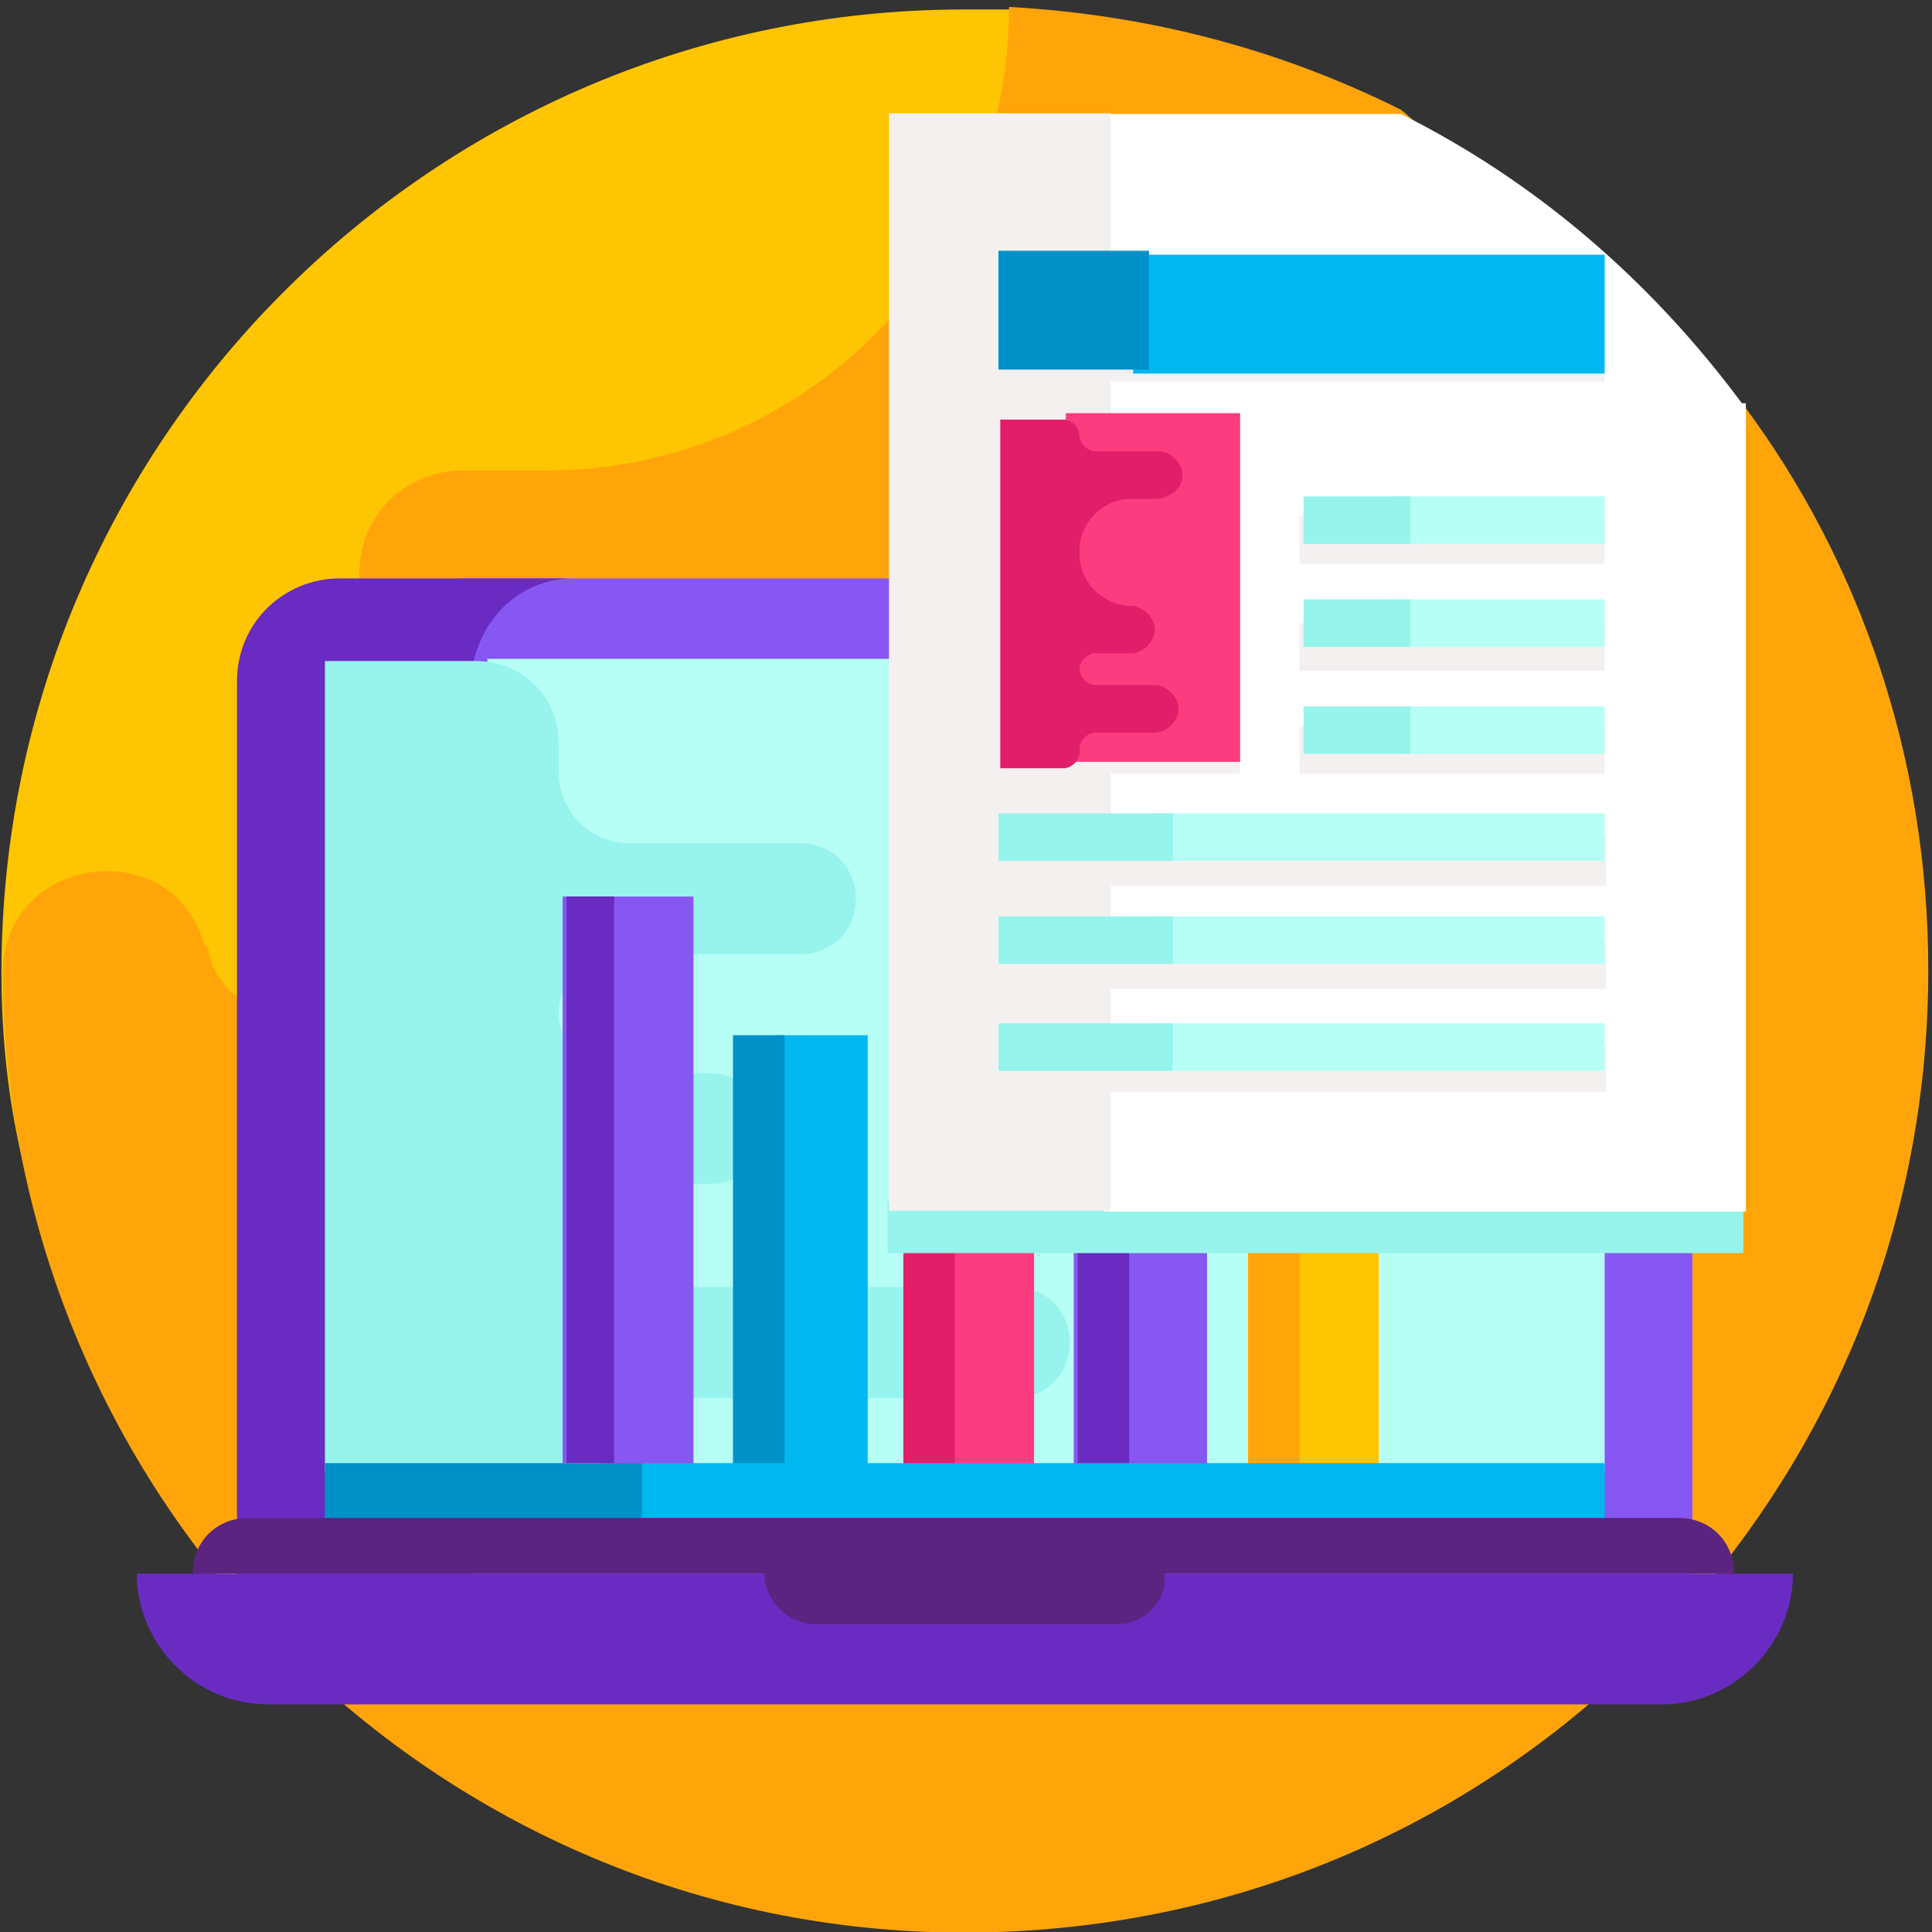
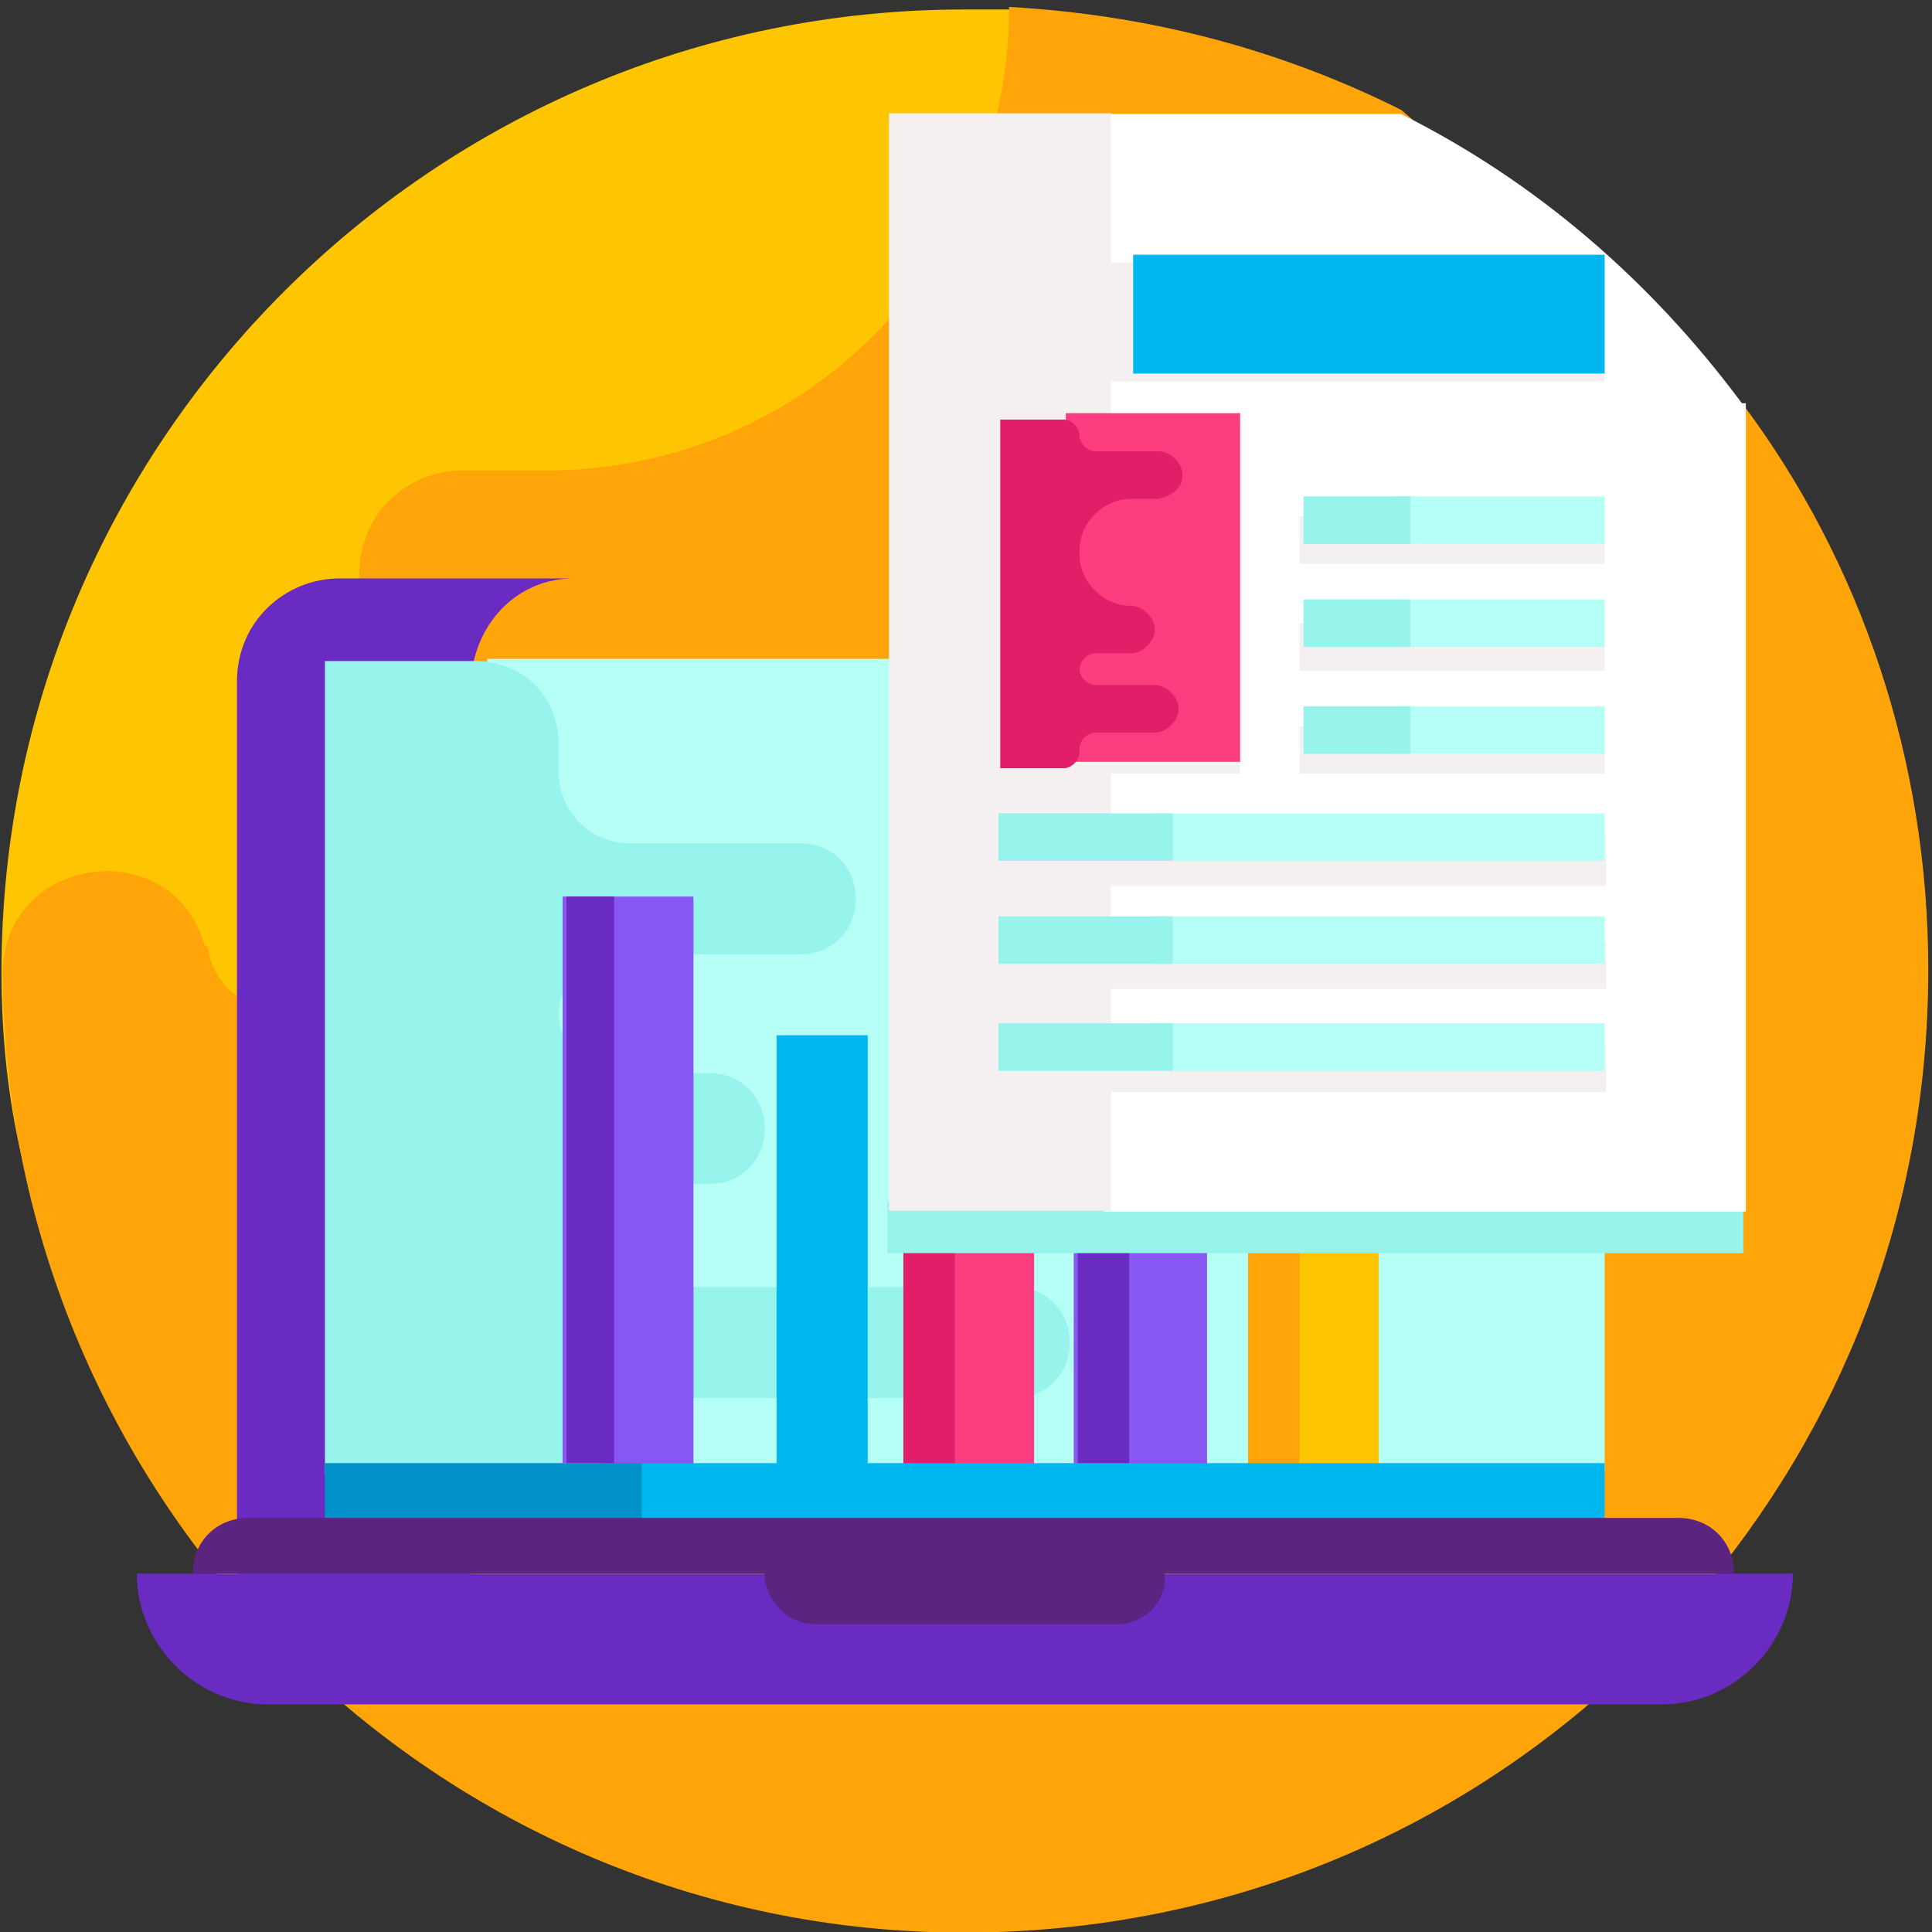
<svg xmlns="http://www.w3.org/2000/svg" xmlns:xlink="http://www.w3.org/1999/xlink" version="1.1" id="svg2328" x="0px" y="0px" width="65px" height="65px" viewBox="0 0 65 65" style="enable-background:new 0 0 65 65;" xml:space="preserve">
  <rect x="0" y="0" width="65" height="65" fill="#333333" stroke="none" />
  <style type="text/css">
	.st0{clip-path:url(#SVGID_00000005975083156211865080000010833331582558336679_);}
	.st1{fill:#FEC502;}
	.st2{fill:#FFA50A;}
	.st3{fill:#8757F3;}
	.st4{fill:#6A2BC2;}
	.st5{fill:#B6FFF6;}
	.st6{fill:#97F4EC;}
	.st7{fill:#FB3D80;}
	.st8{fill:#E21E69;}
	.st9{fill:#00B7F0;}
	.st10{fill:#0091C8;}
	.st11{fill:#FFFFFF;}
	.st12{fill:#F5F0F0;}
	.st13{fill:#5C2481;}
</style>
  <g id="g2334" transform="matrix(1.333,0,0,-1.333,0,682.667)">
    <g id="g2336">
      <g>
        <defs>
          <rect id="SVGID_1_" x="-8.1" y="455.1" width="65" height="65" />
        </defs>
        <clipPath id="SVGID_00000168095385910983845330000008900940612528843157_">
          <use xlink:href="#SVGID_1_" style="overflow:visible;" />
        </clipPath>
        <g id="g2338" style="clip-path:url(#SVGID_00000168095385910983845330000008900940612528843157_);">
          <g id="g2344" transform="translate(451.037,253.689)">
            <path id="path2346" class="st1" d="M-408.1,233.7c0-13.4-4.9-18.3-18.3-18.3c-13.4,0-24.6,5.1-24.6,18.5s10.9,24.3,24.3,24.3       c0.4,0,0.7,0,1.1,0C-412.7,257.6-408.1,246.8-408.1,233.7" />
          </g>
          <g id="g2348" transform="translate(461.968,406.353)">
            <path id="path2350" class="st2" d="M-418,95.6l-8.6,7.4c-3,1.5-6.3,2.4-9.9,2.6h0c0-6.5-5.2-11.7-11.7-11.7h-2.1       c-1.4,0-2.6-1.1-2.6-2.6v-9.1c0-2.2-3.2-2.7-3.8-0.5c0,0.1,0,0.2-0.1,0.2c-0.8,2.9-5.1,2.3-5.1-0.7       C-461.8,68-451.2,57.2-438,57c7.4-0.1,14.1,3,18.8,8.4h0c3.7,4.3,5.9,9.8,5.9,15.9C-413.3,86.6-415,91.6-418,95.6" />
          </g>
          <g id="g2352" transform="translate(420.914,360.53)">
-             <path id="path2354" class="st3" d="M-380.8,137h-28.5v-26h31.1v23.4C-378.3,135.9-379.4,137-380.8,137" />
-           </g>
+             </g>
          <g id="g2356" transform="translate(152.581,360.53)">
            <path id="path2358" class="st4" d="M-138.1,137h-5.9c-1.4,0-2.6-1.1-2.6-2.6v-23.4h5.9v23.4C-140.6,135.9-139.5,137-138.1,137" />
          </g>
          <path id="path2360" class="st5" d="M40.5,495.5H12.3V475h28.2V495.5z" />
          <g id="g2362" transform="translate(149.201,123.344)">
            <path id="path2364" class="st6" d="M-135,351.7c0.1,1,0.9,1.8,1.9,1.8h9.5c0.8,0,1.4,0.6,1.4,1.4c0,0.8-0.6,1.4-1.4,1.4h-10.1       c-0.7,0-1.3,0.6-1.3,1.3c0,0.7,0.6,1.3,1.3,1.3h2.4c0.8,0,1.4,0.6,1.4,1.4v0c0,0.8-0.6,1.4-1.4,1.4h-2.3       c-0.8,0-1.5,0.7-1.5,1.5v0c0,0.8,0.7,1.5,1.5,1.5h4.6c0.8,0,1.4,0.6,1.4,1.4c0,0.8-0.6,1.4-1.4,1.4h-4.3c-1,0-1.8,0.8-1.8,1.8       v0.7c0,1.2-0.9,2.1-2.1,2.1h-3.8v-20.5H-135z" />
          </g>
          <path id="path2366" class="st3" d="M17.5,489.5h-3.3v-14.3h3.3V489.5z" />
          <path id="path2368" class="st4" d="M15.5,489.5h-1.2v-14.3h1.2V489.5z" />
          <path id="path2370" class="st3" d="M15.2,475.1h2.3v14.3h-2.3V475.1z" />
          <path id="path2372" class="st4" d="M15.5,489.5h-1.2v-14.3h1.2V489.5z" />
          <path id="path2374" class="st1" d="M34.8,485.4h-2.3v-10.3h2.3V485.4z" />
          <path id="path2376" class="st2" d="M32.8,485.4h-1.3v-10.3h1.3V485.4z" />
          <path id="path2378" class="st7" d="M23.9,475.1h2.2v6.7h-2.2V475.1z" />
          <path id="path2380" class="st8" d="M24.1,481.8h-1.3v-6.7h1.3L24.1,481.8z" />
          <path id="path2382" class="st3" d="M30.4,481.8h-3.3v-6.7h3.3V481.8z" />
          <g id="g2384" transform="translate(297.065,194.918)">
            <path id="path2386" class="st3" d="M-268.8,286.9c0.3-2.2,0.2-4.4,0.1-6.7h2.1v6.7H-268.8z" />
          </g>
          <path id="path2388" class="st4" d="M28.5,481.8h-1.3v-6.7h1.3V481.8z" />
          <path id="path2390" class="st9" d="M19.6,475.1h2.3V486h-2.3V475.1z" />
-           <path id="path2392" class="st10" d="M19.8,486h-1.3v-10.9h1.3V486z" />
          <path id="path2394" class="st9" d="M15.8,473.7h24.7v1.5H15.8V473.7z" />
          <path id="path2396" class="st10" d="M16.2,475.2h-8v-1.5h8V475.2z" />
          <path id="path2398" class="st6" d="M44,480.5H22.4v1.3H44V480.5z" />
          <g id="g2400" transform="translate(461.964,406.35)">
            <path id="path2402" class="st11" d="M-418,95.6c-2.3,3.1-5.2,5.6-8.6,7.3h-7.5V75.2h16.2V95.6z" />
          </g>
          <path id="path2404" class="st12" d="M40.5,497.9h-7.7v1.2h7.7L40.5,497.9z" />
          <path id="path2406" class="st12" d="M40.5,495.2h-7.7v1.2h7.7L40.5,495.2z" />
          <path id="path2408" class="st12" d="M40.5,492.6h-7.7v1.2h7.7L40.5,492.6z" />
          <g id="g2410" transform="translate(425.738,280.069)">
            <path id="path2412" class="st12" d="M-385.2,209.8v1.2h-12.5v18.2h-5.6v-27.7h5.6v3h12.5v1.2h-12.5v1.4h12.5v1.2h-12.5v1.4       H-385.2z" />
          </g>
          <path id="path2414" class="st12" d="M40.5,502.5H25.2v3h15.3V502.5z" />
          <path id="path2416" class="st12" d="M31.3,492.6h-6.1v8.8h6.1V492.6z" />
          <path id="path2418" class="st9" d="M40.5,505.7H28.6v-3h11.9V505.7z" />
-           <path id="path2420" class="st10" d="M29,502.8h-3.8v3H29V502.8z" />
          <path id="path2422" class="st7" d="M26.9,492.9h4.4v8.8h-4.4V492.9z" />
          <path id="path2424" class="st5" d="M40.5,490.4H29.1v1.2h11.4V490.4z" />
          <path id="path2426" class="st5" d="M40.5,487.8H29.1v1.2h11.4V487.8z" />
          <path id="path2428" class="st5" d="M40.5,485.1H29.1v1.2h11.4V485.1z" />
          <path id="path2430" class="st6" d="M29.6,490.4h-4.4v1.2h4.4V490.4z" />
          <path id="path2432" class="st6" d="M29.6,487.8h-4.4v1.2h4.4V487.8z" />
          <path id="path2434" class="st6" d="M29.6,485.1h-4.4v1.2h4.4V485.1z" />
          <path id="path2436" class="st5" d="M40.5,498.4h-5.3v1.2h5.3V498.4z" />
          <path id="path2438" class="st5" d="M40.5,495.8h-5.3v1.2h5.3V495.8z" />
          <path id="path2440" class="st5" d="M40.5,493.1h-5.3v1.2h5.3V493.1z" />
          <path id="path2442" class="st6" d="M35.6,498.4h-2.7v1.2h2.7V498.4z" />
          <path id="path2444" class="st6" d="M35.6,495.8h-2.7v1.2h2.7V495.8z" />
          <path id="path2446" class="st6" d="M35.6,493.1h-2.7v1.2h2.7V493.1z" />
          <g id="g2448" transform="translate(313.846,387.938)">
            <path id="path2450" class="st8" d="M-284,112.2L-284,112.2c0,0.3-0.3,0.6-0.6,0.6h-1.6c-0.2,0-0.4,0.2-0.4,0.4       c0,0.2-0.2,0.4-0.4,0.4h-1.6v-8.8h1.6c0.2,0,0.4,0.2,0.4,0.4v0.1c0,0.2,0.2,0.4,0.4,0.4h1.5c0.3,0,0.6,0.3,0.6,0.6l0,0       c0,0.3-0.3,0.6-0.6,0.6h-1.5c-0.2,0-0.4,0.2-0.4,0.4s0.2,0.4,0.4,0.4h0.9c0.3,0,0.6,0.3,0.6,0.6c0,0.3-0.3,0.6-0.6,0.6       c-0.7,0-1.3,0.6-1.3,1.3v0.1c0,0.7,0.6,1.3,1.3,1.3h0.7C-284.2,111.7-284,111.9-284,112.2" />
          </g>
          <g id="g2452" transform="translate(440.852,61.711)">
            <path id="path2454" class="st4" d="M-398.9,407.4h-35.2c-1.8,0-3.3,1.5-3.3,3.3h41.8C-395.6,408.9-397.1,407.4-398.9,407.4" />
          </g>
          <g id="g2456" transform="translate(459.965,96.317)">
            <path id="path2458" class="st13" d="M-416.2,376.1h-38.9c0,0.8,0.6,1.4,1.4,1.4h36.1C-416.8,377.5-416.2,376.9-416.2,376.1" />
          </g>
          <g id="g2460" transform="translate(296.39,83.132)">
            <path id="path2462" class="st13" d="M-268.2,388h-7.6c-0.7,0-1.3,0.6-1.3,1.3h10.1C-266.9,388.6-267.5,388-268.2,388" />
          </g>
        </g>
      </g>
    </g>
  </g>
</svg>